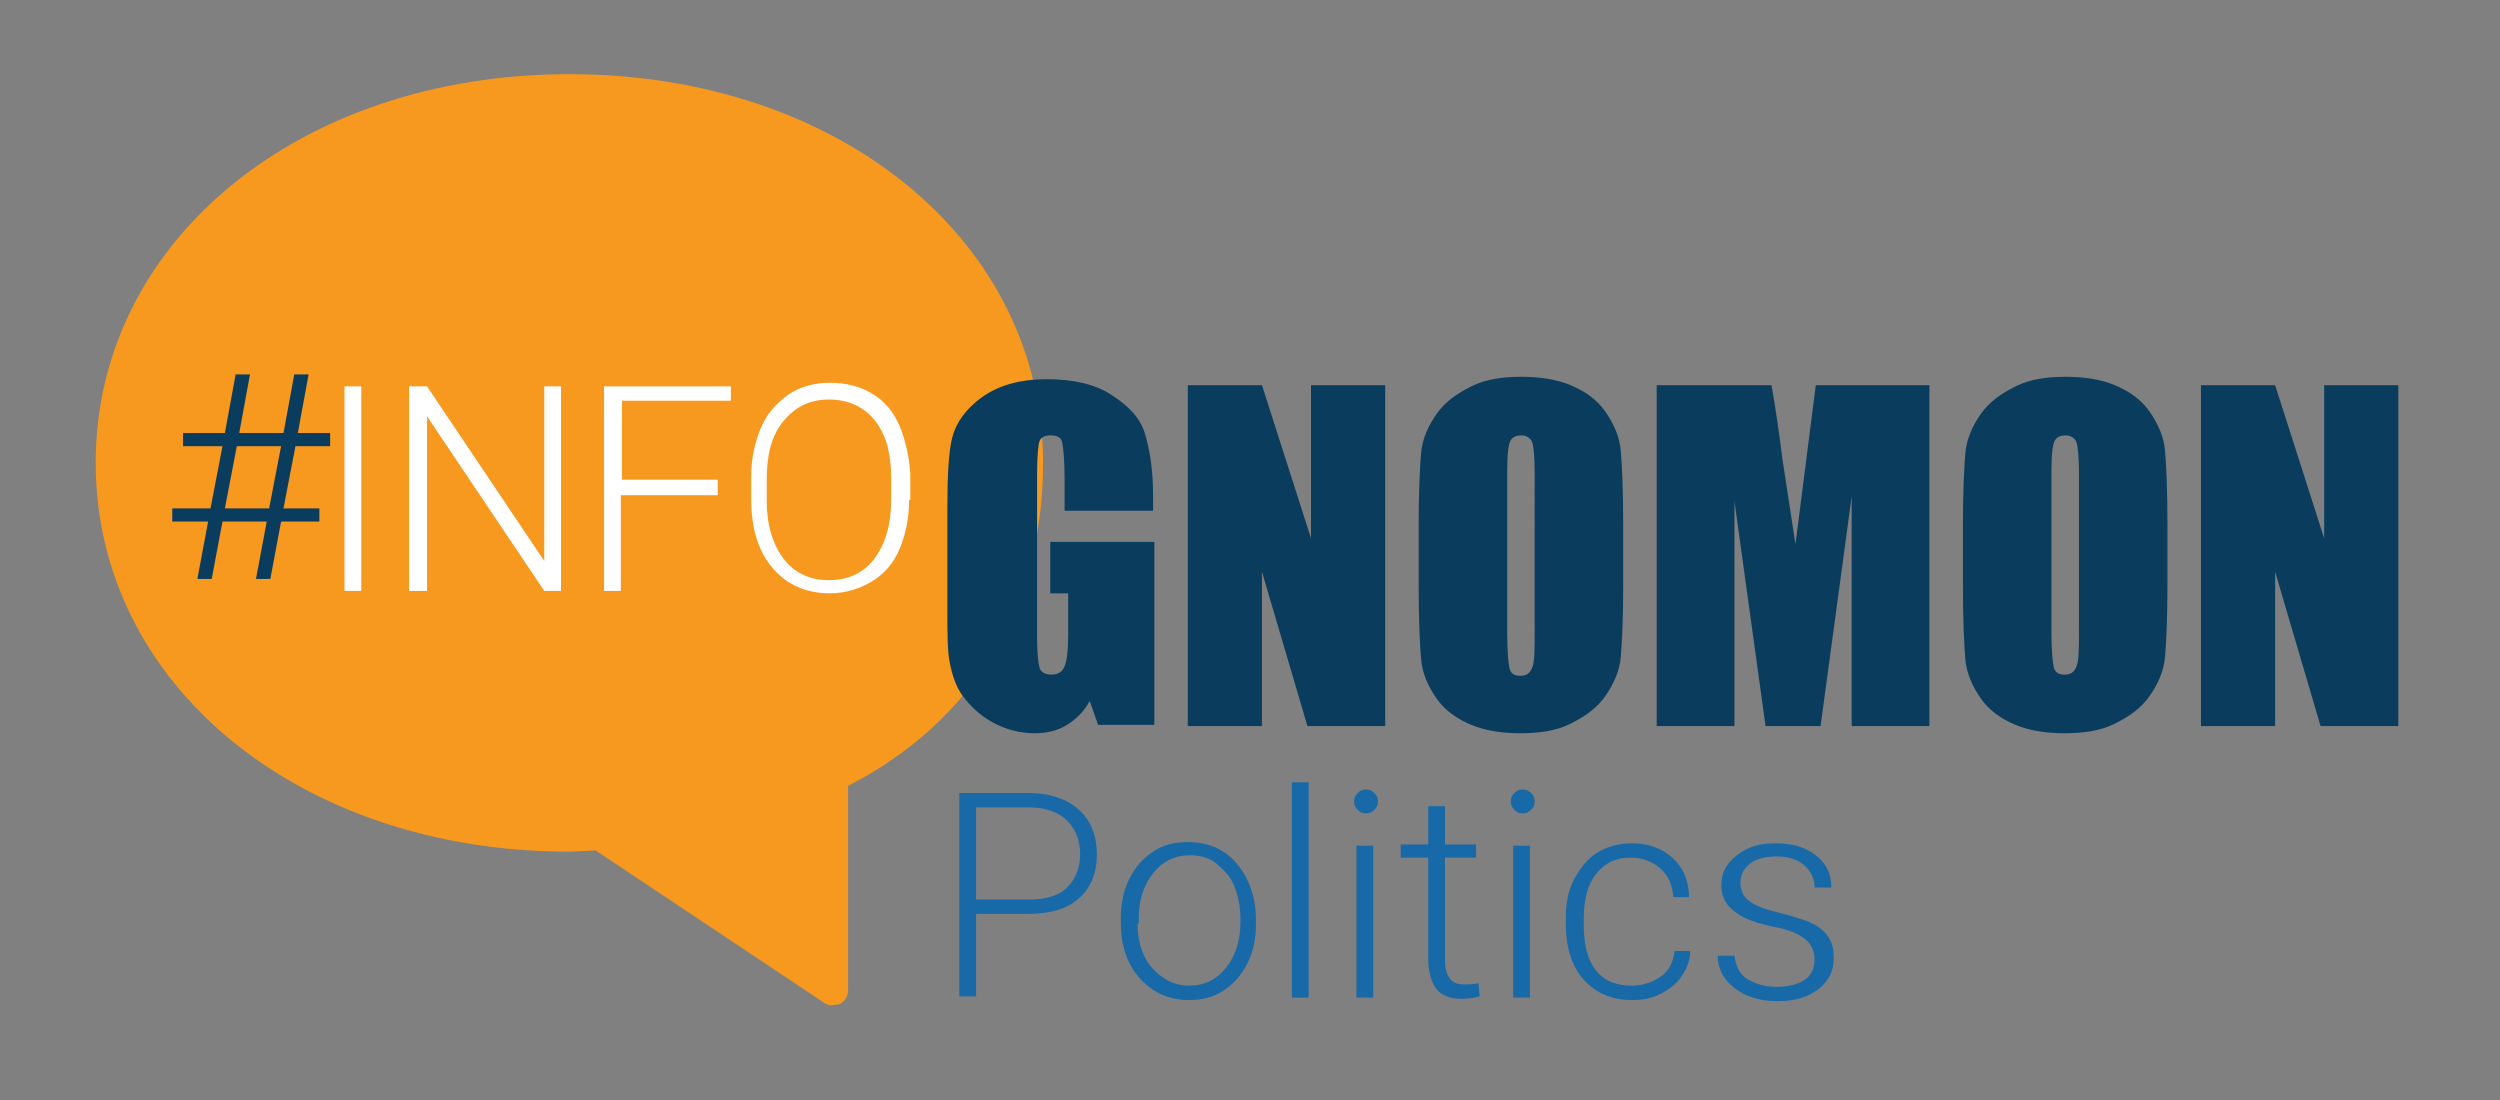
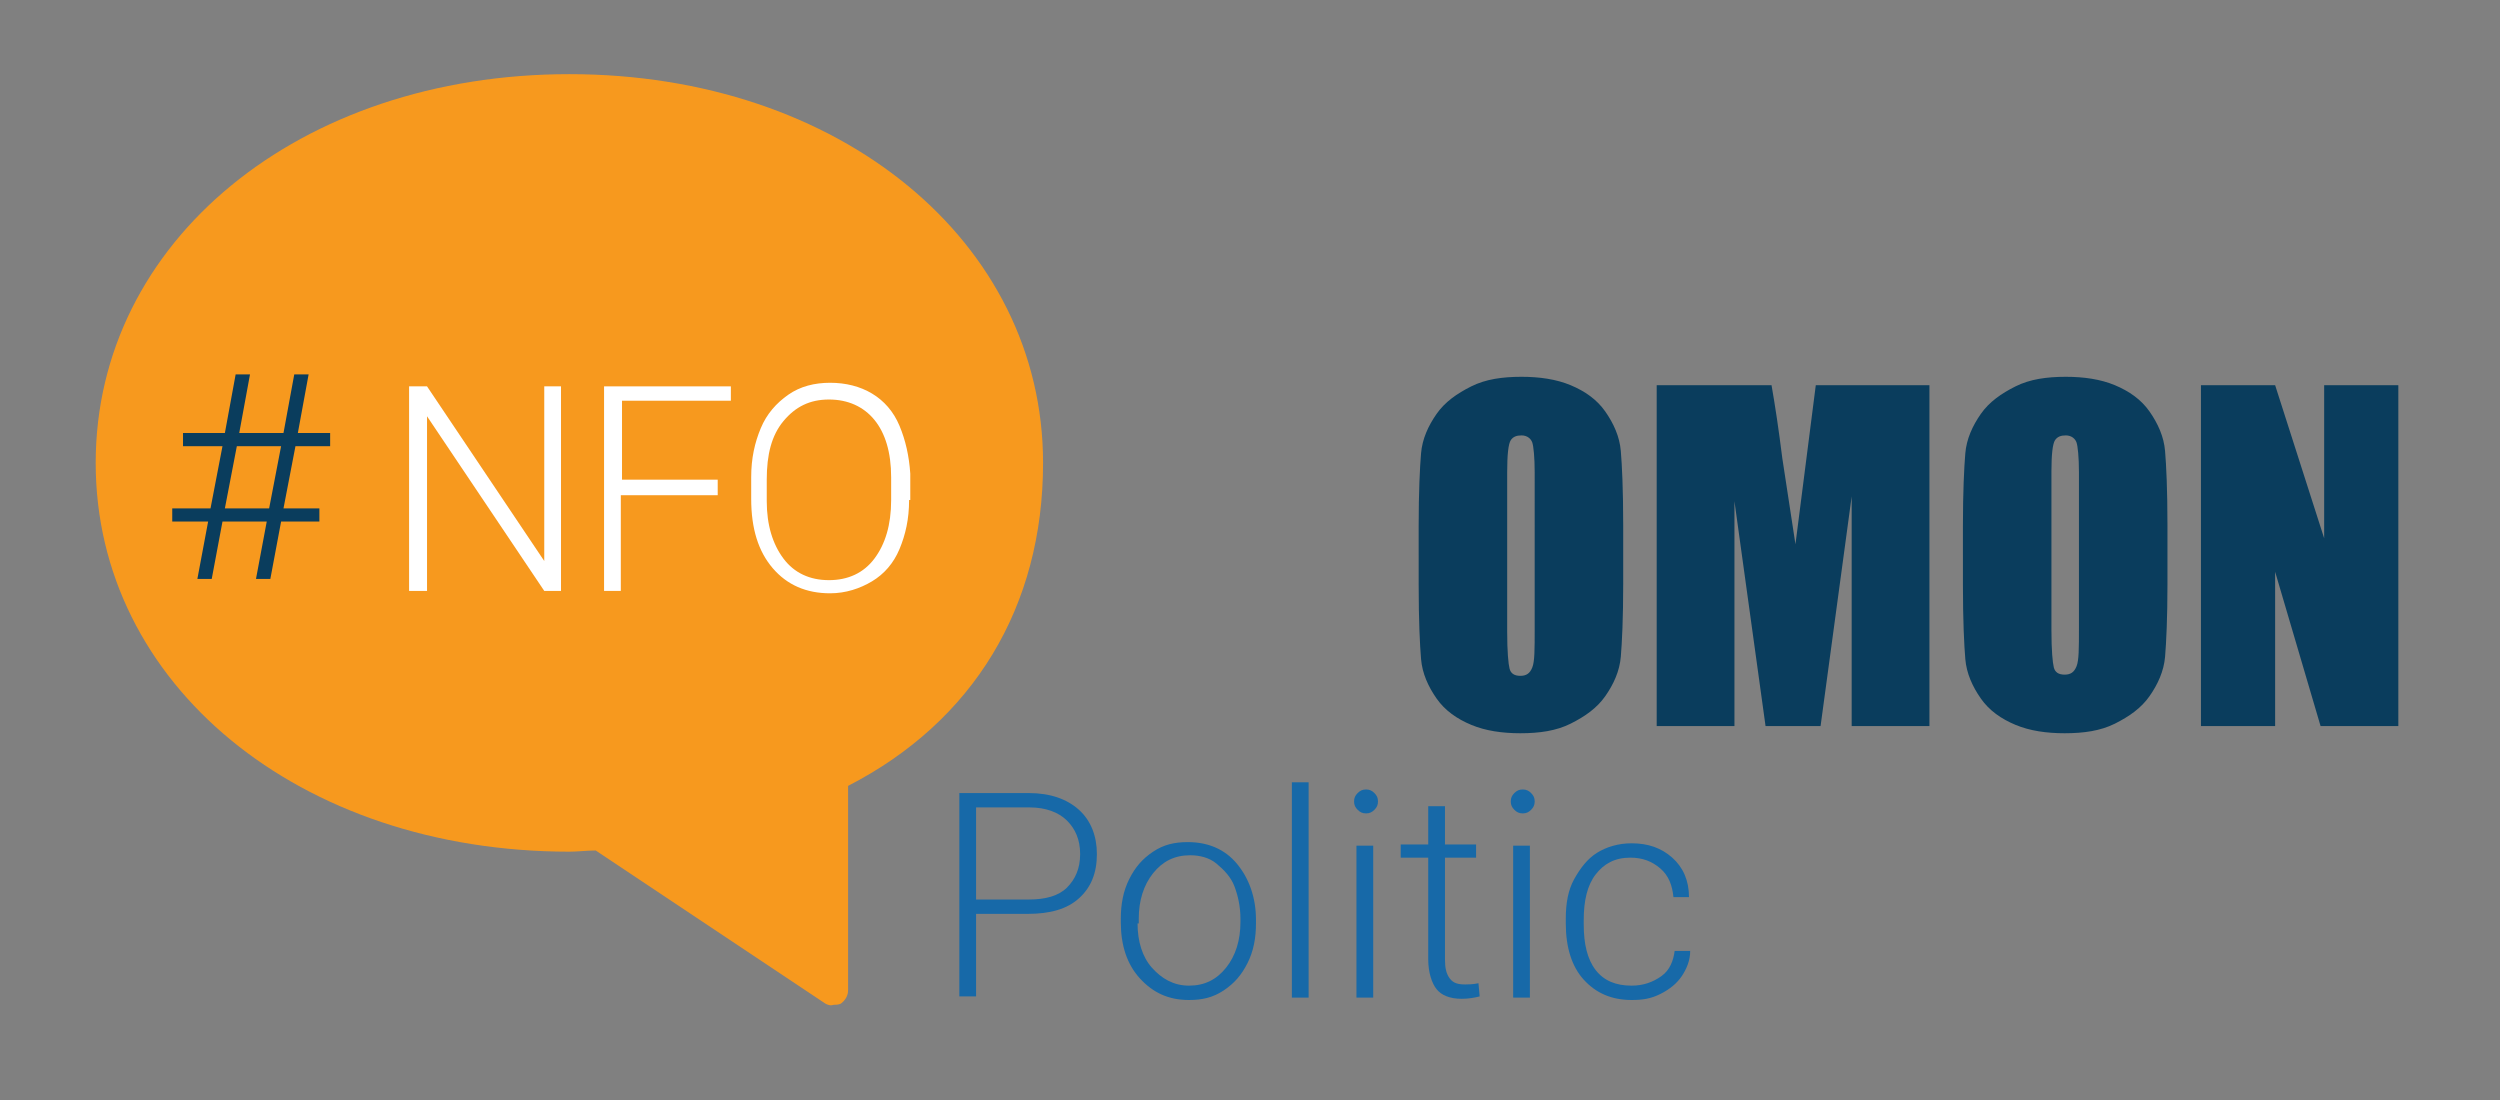
<svg xmlns="http://www.w3.org/2000/svg" version="1.1" id="Layer_1" x="0px" y="0px" viewBox="0 0 209 92" style="enable-background:new 0 0 209 92;" xml:space="preserve">
  <rect x="0" y="0" width="209" height="92" fill="#808080" stroke="none" />
  <style type="text/css">
	.st0{fill:#1769A8;}
	.st1{fill:#F7991E;}
	.st2{fill:#FFFFFF;}
	.st3{fill:#0A3D5D;}
</style>
  <g id="XMLID_40_">
    <g id="XMLID_313_">
      <path id="XMLID_331_" class="st0" d="M81.6,76.4v6.9h-1.4V66.3H86c1.8,0,3.2,0.5,4.2,1.4s1.5,2.2,1.5,3.7c0,1.6-0.5,2.8-1.5,3.7    s-2.4,1.3-4.3,1.3H81.6z M81.6,75.2H86c1.4,0,2.5-0.3,3.2-1s1.1-1.6,1.1-2.8c0-1.2-0.4-2.1-1.1-2.8c-0.7-0.7-1.8-1.1-3.1-1.1h-4.5    V75.2z" />
      <path id="XMLID_328_" class="st0" d="M93.7,76.8c0-1.2,0.2-2.3,0.7-3.3s1.1-1.7,2-2.3s1.8-0.8,2.9-0.8c1.7,0,3.1,0.6,4.1,1.8    s1.6,2.8,1.6,4.7v0.3c0,1.2-0.2,2.3-0.7,3.3s-1.1,1.7-2,2.3s-1.8,0.8-2.9,0.8c-1.7,0-3-0.6-4.1-1.8s-1.6-2.8-1.6-4.7V76.8z     M95.1,77.2c0,1.5,0.4,2.8,1.2,3.7s1.8,1.5,3.1,1.5c1.3,0,2.3-0.5,3.1-1.5s1.2-2.3,1.2-3.8v-0.3c0-1-0.2-1.9-0.5-2.7    s-0.9-1.4-1.5-1.9s-1.4-0.7-2.2-0.7c-1.3,0-2.3,0.5-3.1,1.5s-1.2,2.3-1.2,3.8V77.2z" />
      <path id="XMLID_326_" class="st0" d="M109.5,83.4H108v-18h1.4V83.4z" />
      <path id="XMLID_323_" class="st0" d="M113.2,67c0-0.3,0.1-0.5,0.3-0.7c0.2-0.2,0.4-0.3,0.7-0.3s0.5,0.1,0.7,0.3    c0.2,0.2,0.3,0.4,0.3,0.7s-0.1,0.5-0.3,0.7c-0.2,0.2-0.4,0.3-0.7,0.3s-0.5-0.1-0.7-0.3C113.3,67.5,113.2,67.3,113.2,67z     M114.8,83.4h-1.4V70.7h1.4V83.4z" />
      <path id="XMLID_321_" class="st0" d="M120.8,67.4v3.2h2.6v1.1h-2.6v8.5c0,0.7,0.1,1.2,0.4,1.6s0.7,0.5,1.3,0.5    c0.2,0,0.6,0,1.1-0.1l0.1,1.1c-0.4,0.1-0.9,0.2-1.5,0.2c-1,0-1.7-0.3-2.1-0.8s-0.7-1.4-0.7-2.5v-8.5h-2.3v-1.1h2.3v-3.2H120.8z" />
      <path id="XMLID_318_" class="st0" d="M126.3,67c0-0.3,0.1-0.5,0.3-0.7c0.2-0.2,0.4-0.3,0.7-0.3s0.5,0.1,0.7,0.3    c0.2,0.2,0.3,0.4,0.3,0.7s-0.1,0.5-0.3,0.7c-0.2,0.2-0.4,0.3-0.7,0.3s-0.5-0.1-0.7-0.3C126.4,67.5,126.3,67.3,126.3,67z     M127.9,83.4h-1.4V70.7h1.4V83.4z" />
      <path id="XMLID_316_" class="st0" d="M136.4,82.4c1,0,1.8-0.3,2.5-0.8s1-1.3,1.1-2.1h1.3c0,0.8-0.3,1.5-0.7,2.1s-1,1.1-1.8,1.5    s-1.5,0.5-2.4,0.5c-1.7,0-3-0.6-4-1.7s-1.5-2.7-1.5-4.7v-0.4c0-1.3,0.2-2.4,0.7-3.3s1.1-1.7,1.9-2.2s1.8-0.8,2.9-0.8    c1.4,0,2.5,0.4,3.4,1.2s1.4,1.9,1.4,3.3h-1.3c-0.1-1-0.4-1.8-1.1-2.4s-1.5-0.9-2.5-0.9c-1.3,0-2.2,0.5-2.9,1.4s-1,2.2-1,3.8v0.4    c0,1.6,0.3,2.9,1,3.8S135.1,82.4,136.4,82.4z" />
-       <path id="XMLID_314_" class="st0" d="M151.7,80.2c0-0.7-0.3-1.3-0.8-1.7s-1.4-0.8-2.5-1s-2-0.5-2.6-0.8s-1.1-0.7-1.4-1.1    s-0.5-1-0.5-1.6c0-1,0.4-1.8,1.3-2.5s1.9-1,3.2-1c1.4,0,2.5,0.3,3.4,1s1.3,1.6,1.3,2.7h-1.4c0-0.7-0.3-1.4-0.9-1.9    s-1.4-0.7-2.3-0.7c-0.9,0-1.7,0.2-2.2,0.6s-0.8,0.9-0.8,1.6c0,0.6,0.2,1.1,0.7,1.5s1.3,0.7,2.5,1s2.2,0.6,2.8,0.9s1.1,0.7,1.4,1.2    s0.4,1,0.4,1.7c0,1.1-0.4,1.9-1.3,2.6s-2,1-3.4,1c-1.5,0-2.7-0.4-3.6-1.1s-1.4-1.6-1.4-2.7h1.4c0.1,0.8,0.4,1.5,1,1.9    s1.5,0.7,2.5,0.7c1,0,1.8-0.2,2.4-0.6S151.7,80.8,151.7,80.2z" />
    </g>
  </g>
  <path id="XMLID_113_" class="st1" d="M69,83.9L49.8,71.1l0,0c-0.7,0-1.5,0.1-2.2,0.1c-22.6,0-39.6-14-39.6-32.5  c0-18.5,17-32.5,39.6-32.5s39.6,14,39.6,32.5c0,12-5.8,21.6-16.3,27v17.1c0,0.4-0.2,0.8-0.6,1.1c-0.2,0.1-0.4,0.1-0.6,0.1  C69.4,84.1,69.2,84,69,83.9z" />
  <g id="XMLID_76_">
-     <path id="XMLID_77_" class="st2" d="M30.2,49.4h-1.4V32.3h1.4V49.4z" />
    <path id="XMLID_80_" class="st2" d="M46.9,49.4h-1.4l-9.8-14.6v14.6h-1.5V32.3h1.5l9.8,14.6V32.3h1.4V49.4z" />
    <path id="XMLID_82_" class="st2" d="M59.9,41.4h-8v8h-1.4V32.3h10.6v1.2H52v6.6h8V41.4z" />
    <path id="XMLID_84_" class="st2" d="M76,41.8c0,1.6-0.3,2.9-0.8,4.1s-1.3,2.1-2.3,2.7s-2.2,1-3.5,1c-2,0-3.6-0.7-4.8-2.1   s-1.8-3.3-1.8-5.8v-1.8c0-1.6,0.3-2.9,0.8-4.1s1.3-2.1,2.3-2.8s2.2-1,3.5-1s2.5,0.3,3.5,0.9s1.8,1.5,2.3,2.7s0.8,2.5,0.9,4V41.8z    M74.5,39.9c0-2.1-0.5-3.7-1.4-4.8s-2.2-1.7-3.8-1.7c-1.6,0-2.8,0.6-3.8,1.8s-1.4,2.8-1.4,4.9v1.8c0,2,0.5,3.6,1.4,4.8   s2.2,1.8,3.8,1.8c1.6,0,2.9-0.6,3.8-1.8s1.4-2.8,1.4-4.9V39.9z" />
  </g>
  <g id="XMLID_46_">
    <g id="XMLID_237_">
-       <path id="XMLID_250_" class="st3" d="M96.4,42.7H89v-2.6c0-1.6-0.1-2.6-0.2-3.1s-0.5-0.6-1-0.6c-0.5,0-0.8,0.2-0.9,0.5    s-0.2,1.3-0.2,2.7v13.7c0,1.3,0.1,2.1,0.2,2.5s0.5,0.6,1,0.6c0.5,0,0.9-0.2,1.1-0.7s0.3-1.3,0.3-2.7v-3.4h-1.5v-4.3h8.7v15.3h-4.7    l-0.7-2c-0.5,0.9-1.1,1.5-1.9,2s-1.7,0.7-2.7,0.7c-1.2,0-2.4-0.3-3.5-0.9c-1.1-0.6-1.9-1.4-2.5-2.2s-0.9-1.8-1.1-2.8    s-0.2-2.4-0.2-4.4v-8.5c0-2.7,0.1-4.7,0.4-5.9s1.1-2.4,2.5-3.4s3.2-1.5,5.4-1.5c2.2,0,4,0.4,5.4,1.3s2.4,1.9,2.8,3.2    s0.7,3,0.7,5.3V42.7z" />
-       <path id="XMLID_248_" class="st3" d="M115.8,32.2v28.5h-6.5l-3.8-12.9v12.9h-6.2V32.2h6.2l4.1,12.8V32.2H115.8z" />
      <path id="XMLID_245_" class="st3" d="M135.7,48.8c0,2.9-0.1,4.9-0.2,6.1s-0.6,2.3-1.3,3.3s-1.7,1.7-2.9,2.3s-2.6,0.8-4.2,0.8    c-1.5,0-2.9-0.2-4.1-0.7s-2.2-1.2-2.9-2.2s-1.2-2.1-1.3-3.3s-0.2-3.2-0.2-6.2V44c0-2.9,0.1-4.9,0.2-6.1s0.6-2.3,1.3-3.3    s1.7-1.7,2.9-2.3s2.6-0.8,4.2-0.8c1.5,0,2.9,0.2,4.1,0.7s2.2,1.2,2.9,2.2s1.2,2.1,1.3,3.3s0.2,3.2,0.2,6.2V48.8z M128.3,39.5    c0-1.3-0.1-2.2-0.2-2.5s-0.4-0.6-0.9-0.6c-0.4,0-0.7,0.1-0.9,0.4S126,38,126,39.5v13.3c0,1.7,0.1,2.7,0.2,3.1s0.4,0.6,0.9,0.6    c0.5,0,0.8-0.2,1-0.7s0.2-1.5,0.2-3.2V39.5z" />
      <path id="XMLID_243_" class="st3" d="M161.3,32.2v28.5h-6.5l0-19.2l-2.6,19.2h-4.6L145,41.9l0,18.8h-6.5V32.2h9.6    c0.3,1.7,0.6,3.7,0.9,6.1l1.1,7.2l1.7-13.3H161.3z" />
      <path id="XMLID_240_" class="st3" d="M181.2,48.8c0,2.9-0.1,4.9-0.2,6.1s-0.6,2.3-1.3,3.3s-1.7,1.7-2.9,2.3s-2.6,0.8-4.2,0.8    c-1.5,0-2.9-0.2-4.1-0.7s-2.2-1.2-2.9-2.2s-1.2-2.1-1.3-3.3s-0.2-3.2-0.2-6.2V44c0-2.9,0.1-4.9,0.2-6.1s0.6-2.3,1.3-3.3    s1.7-1.7,2.9-2.3s2.6-0.8,4.2-0.8c1.5,0,2.9,0.2,4.1,0.7s2.2,1.2,2.9,2.2s1.2,2.1,1.3,3.3s0.2,3.2,0.2,6.2V48.8z M173.8,39.5    c0-1.3-0.1-2.2-0.2-2.5s-0.4-0.6-0.9-0.6c-0.4,0-0.7,0.1-0.9,0.4s-0.3,1.2-0.3,2.6v13.3c0,1.7,0.1,2.7,0.2,3.1s0.4,0.6,0.9,0.6    c0.5,0,0.8-0.2,1-0.7s0.2-1.5,0.2-3.2V39.5z" />
      <path id="XMLID_238_" class="st3" d="M200.5,32.2v28.5H194l-3.8-12.9v12.9H184V32.2h6.2l4.1,12.8V32.2H200.5z" />
    </g>
  </g>
  <g id="XMLID_92_">
    <g id="XMLID_179_">
      <path id="XMLID_180_" class="st3" d="M22.3,43.6h-3.7l-0.9,4.8h-1.2l0.9-4.8h-3v-1.1h3.2l1-5.2h-3.3v-1.1h3.5l0.9-4.9h1.2L20,36.2    h3.7l0.9-4.9h1.2l-0.9,4.9h2.7v1.1h-2.9l-1,5.2h3v1.1h-3.2l-0.9,4.8h-1.2L22.3,43.6z M18.8,42.5h3.7l1-5.2h-3.7L18.8,42.5z" />
    </g>
  </g>
</svg>